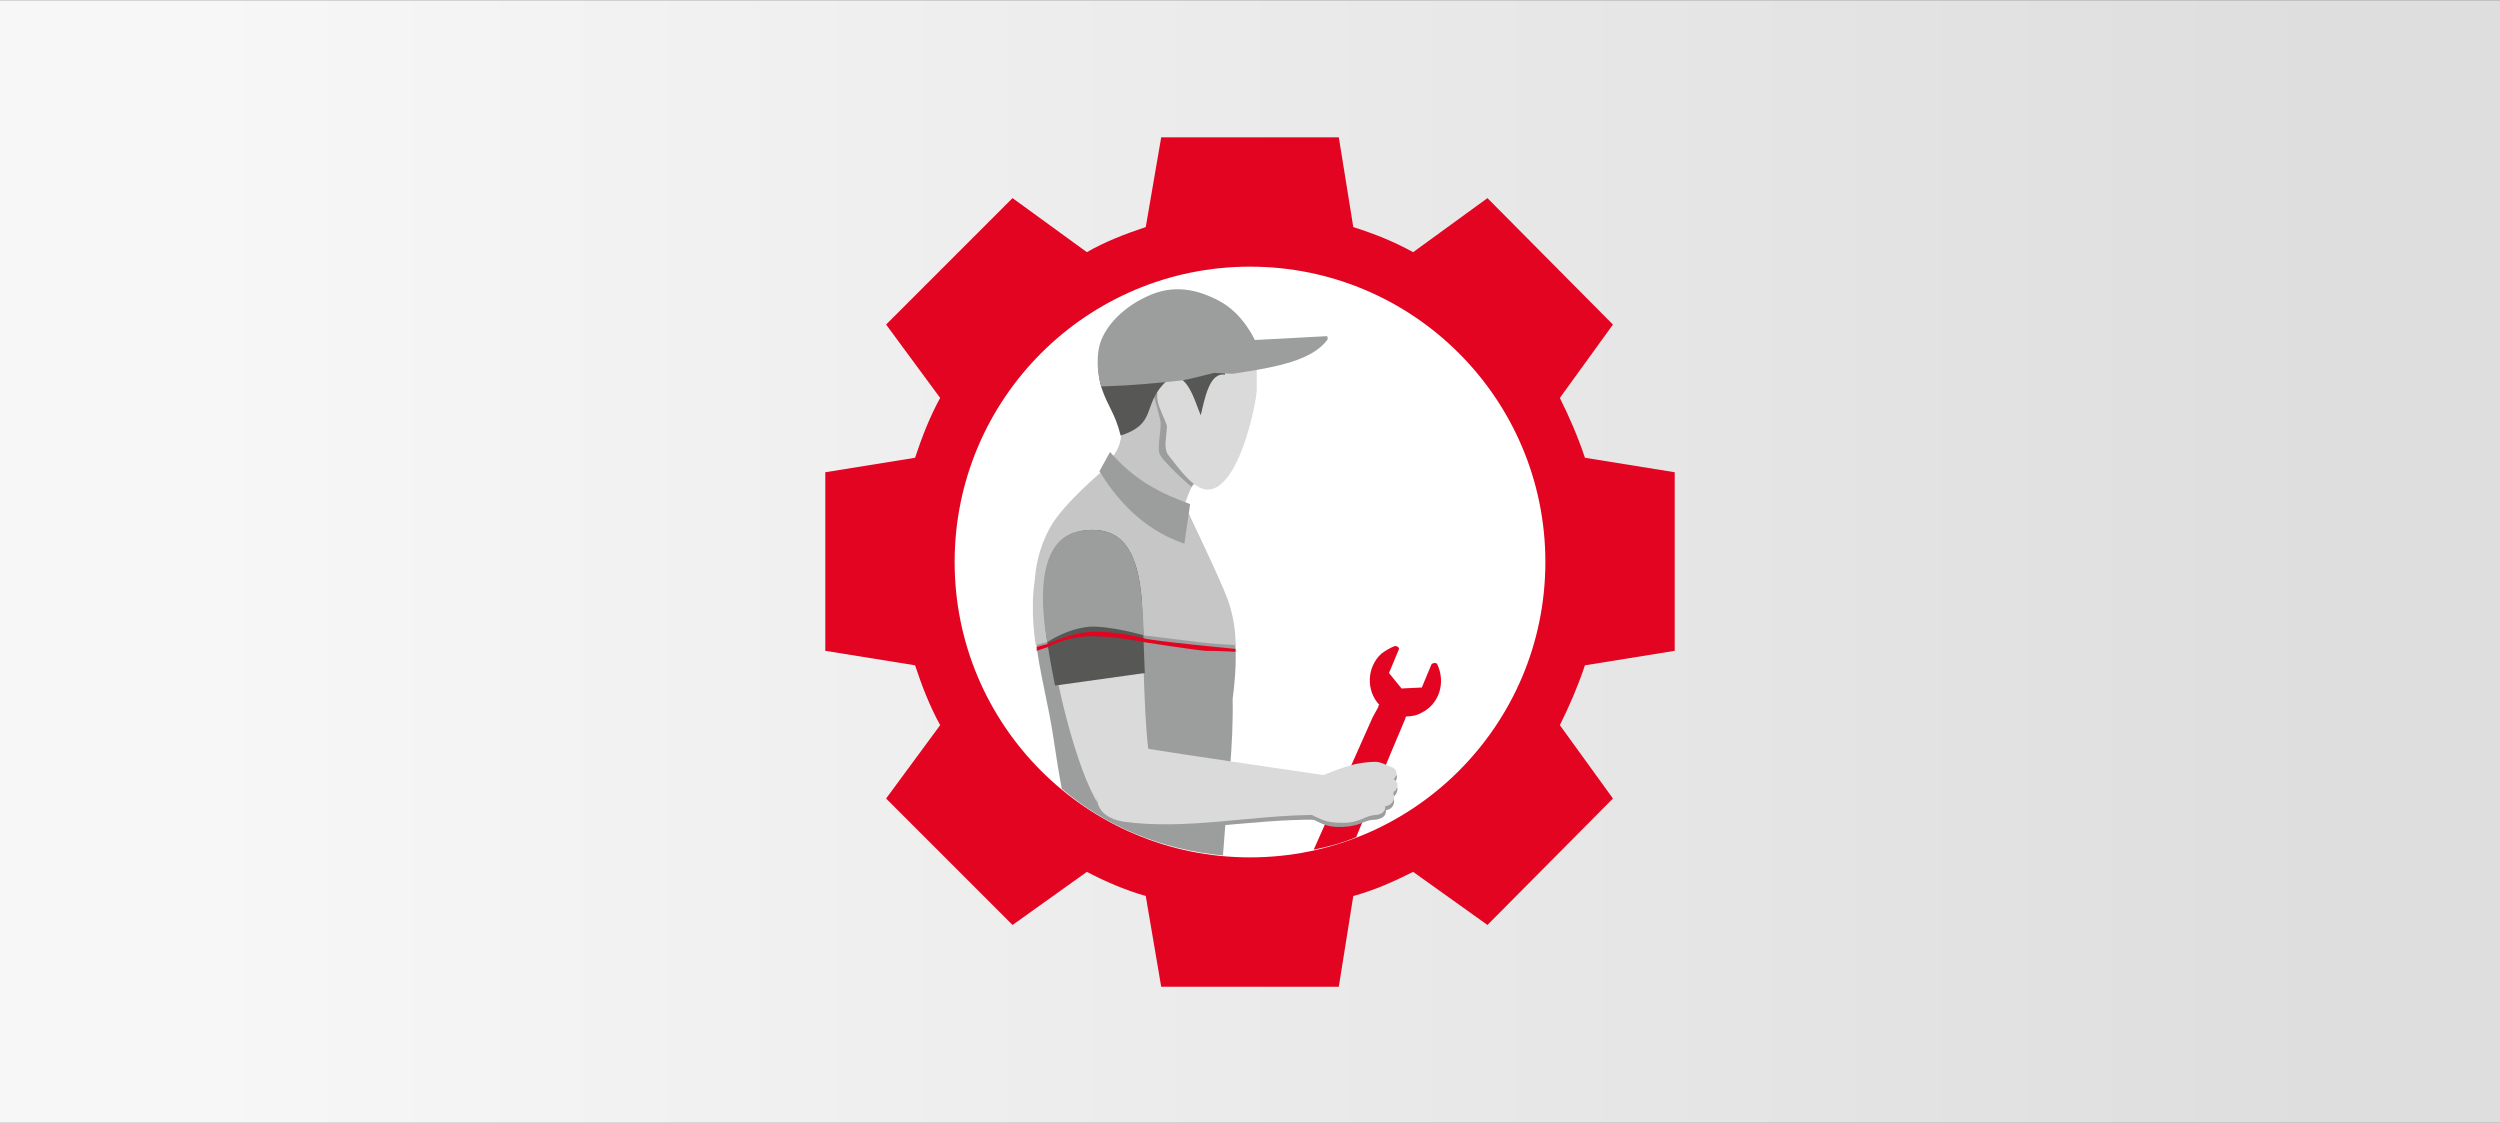
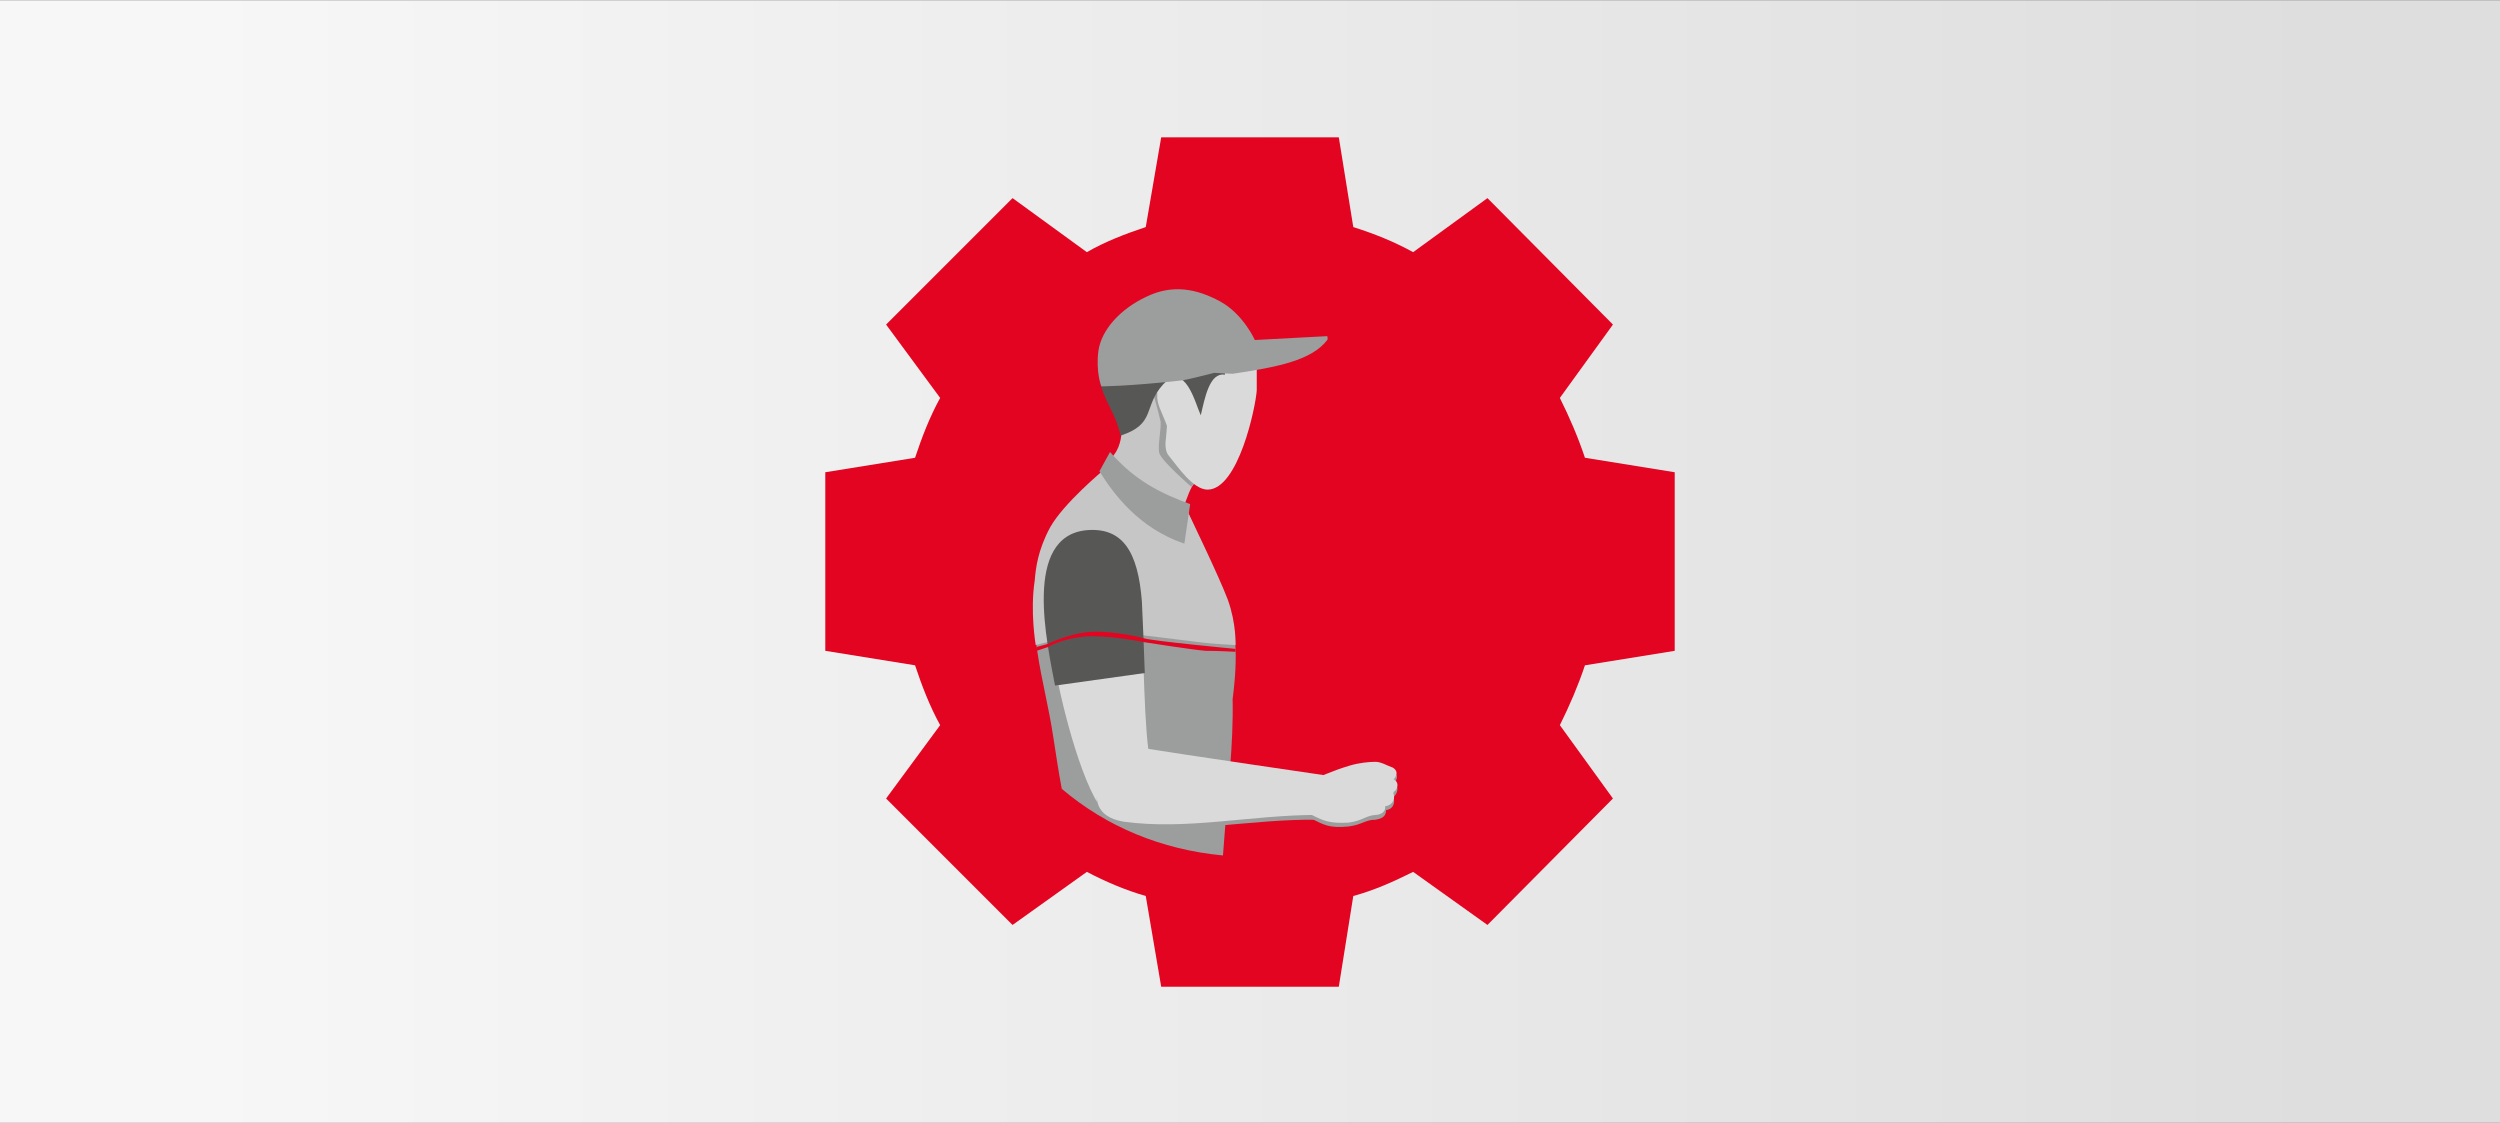
<svg xmlns="http://www.w3.org/2000/svg" xml:space="preserve" width="325px" height="146px" style="shape-rendering:geometricPrecision; text-rendering:geometricPrecision; image-rendering:optimizeQuality; fill-rule:evenodd; clip-rule:evenodd" viewBox="0 0 25900 11630">
  <rect x="0" y="0" width="25900" height="11630" fill="#333333" stroke="none" />
  <defs>
    <style type="text/css">  .fil6 {fill:#575756;fill-rule:nonzero} .fil4 {fill:#9C9D9D;fill-rule:nonzero} .fil3 {fill:#C6C6C7;fill-rule:nonzero} .fil5 {fill:#DADADA;fill-rule:nonzero} .fil1 {fill:#E30421;fill-rule:nonzero} .fil2 {fill:white;fill-rule:nonzero} .fil0 {fill:url(#id0)}  </style>
    <linearGradient id="id0" gradientUnits="userSpaceOnUse" x1="24070" y1="6690" x2="2080" y2="6690">
      <stop offset="0" style="stop-opacity:1; stop-color:#DEDEDE" />
      <stop offset="1" style="stop-opacity:1; stop-color:#F7F7F7" />
    </linearGradient>
  </defs>
  <g id="Слой_x0020_1">
    <g id="_2347102236736">
      <rect class="fil0" width="25900" height="11630" />
      <g>
        <path class="fil1" d="M13870 10220l-1840 0 -160 -940c-210,-60 -420,-150 -610,-250l-770 550 -1310 -1310 560 -760c-110,-200 -190,-410 -260,-620l-930 -150 0 -1850 930 -150c70,-210 150,-420 260,-620l-560 -760 1310 -1310 770 560c190,-110 400,-190 610,-260l160 -930 1840 0 150 930c220,70 420,150 620,260l770 -560 1300 1310 -550 760c100,200 190,410 260,620l930 150 0 1850 -930 150c-70,210 -160,420 -260,620l550 760 -1300 1310 -770 -550c-200,100 -400,190 -620,250l-150 940z" />
-         <path class="fil2" d="M16010 5820c0,1690 -1370,3060 -3060,3060 -1690,0 -3060,-1370 -3060,-3060 0,-1690 1370,-3060 3060,-3060 1690,0 3060,1370 3060,3060z" />
-         <path class="fil1" d="M14310 6770c-150,140 -160,380 -20,530 -10,0 -10,10 -10,20l-60 110 -610 1370c150,-30 300,-70 440,-130l350 -850 160 -380c0,-10 0,-10 10,-20 50,0 110,-10 160,-40 180,-90 250,-310 160,-500 0,-10 -10,-10 -10,-10 -20,-10 -40,0 -50,10l-100 240 -210 10 -130 -160 100 -240c0,0 10,-10 0,-20 0,-10 -20,-20 -40,-20 -50,20 -100,50 -140,80z" />
        <path class="fil3" d="M11440 4860l590 740 150 -130c50,-120 90,-250 120,-320 90,-250 140,-170 390,-250l-620 -1360 -410 450c-20,210 -10,330 -50,560 -10,50 -30,110 -70,160 -30,50 -70,100 -100,150z" />
        <path class="fil4" d="M11430 4870c-430,430 -600,600 -670,950 -140,700 60,1210 150,1800 30,200 60,390 90,550 460,390 1030,630 1670,690 50,-690 110,-1140 100,-1620 120,-920 -110,-1110 -460,-1930l-880 -440z" />
        <path class="fil5" d="M10950 7010c80,420 330,1370 570,1460 30,20 100,20 130,20 280,0 440,-330 380,-430l-110 -170c-70,-270 -70,-1180 -100,-1650 -40,-510 -190,-760 -550,-730 -640,60 -400,1070 -320,1500z" />
        <path class="fil3" d="M10730 6680l120 -30c0,0 250,-140 390,-150 140,-10 610,80 610,80 0,0 420,50 570,70 150,20 380,30 380,30 0,0 10,-220 -80,-470 -90,-240 -410,-900 -410,-900l-880 -440c0,0 -410,340 -550,590 -130,240 -150,430 -160,550 -50,320 10,670 10,670z" />
        <path class="fil6" d="M10930 7100l930 -130c-10,-270 -20,-550 -30,-740 -40,-520 -200,-770 -570,-740 -670,60 -410,1180 -330,1610z" />
-         <path class="fil4" d="M10850 6650c0,0 200,-140 440,-160 220,-10 560,90 560,90 -10,-280 -10,-160 -20,-350 -40,-520 -200,-770 -570,-740 -520,20 -490,720 -410,1160z" />
        <path class="fil1" d="M10740 6740l120 -40c0,0 140,-90 400,-110 260,-10 590,60 590,60 0,0 510,80 640,90 130,0 310,10 310,10l0 -30c0,0 -850,-80 -950,-110 -100,-30 -430,-90 -610,-60 -180,20 -390,120 -390,120l-110 30 0 40z" />
        <path class="fil4" d="M11960 4120c0,0 50,180 60,230 20,50 -30,260 -10,340 20,80 320,340 320,340l10 10 30 -30 110 -220 -190 -620 -220 -290c0,0 -150,100 -150,110 10,10 40,130 40,130z" />
        <path class="fil5" d="M12900 3430l80 180c20,60 30,110 40,220 0,70 0,140 0,210 -10,170 -190,1030 -510,1030 -150,0 -310,-240 -400,-350 -40,-40 -40,-130 -30,-190l10 -120c-50,-140 -110,-230 -100,-320l-10 -170 190 -530 730 40z" />
-         <path class="fil6" d="M13020 3770c-10,-480 -380,-710 -770,-750 -500,-50 -1000,440 -840,990 70,210 140,260 200,500 370,-120 230,-300 440,-530 230,-240 330,190 390,320 40,-170 90,-450 250,-420 -20,-260 160,-340 330,-110z" />
+         <path class="fil6" d="M13020 3770c-10,-480 -380,-710 -770,-750 -500,-50 -1000,440 -840,990 70,210 140,260 200,500 370,-120 230,-300 440,-530 230,-240 330,190 390,320 40,-170 90,-450 250,-420 -20,-260 160,-340 330,-110" />
        <path class="fil4" d="M11500 4680c260,300 530,430 830,540l-60 410c-470,-160 -730,-510 -880,-750l110 -200z" />
        <path class="fil4" d="M14410 8100c110,30 60,130 30,150 -10,70 -130,120 -180,140l-70 50 -320 50 -210 -70c0,0 -50,-200 -50,-210 0,-20 230,-170 240,-170 20,0 570,50 560,60z" />
        <path class="fil4" d="M13980 7970c100,-30 200,-40 270,-40 60,0 120,40 180,60 90,50 10,120 10,120 -40,20 -120,50 -170,70 -50,10 -120,40 -170,60l-580 70 -20 -160c190,-70 320,-120 480,-180z" />
        <path class="fil4" d="M13980 8210c230,-30 330,-120 450,40 30,50 10,130 -70,140 0,70 -50,90 -110,100 -110,0 -130,50 -280,70 -200,20 -260,-20 -380,-80l-340 -180 250 -60c0,0 480,-30 480,-30z" />
        <path class="fil4" d="M11640 8550c670,90 1320,-70 2010,-60 10,-300 20,-280 90,-420 0,0 -1440,-210 -2010,-300 -170,0 -680,680 -90,780z" />
        <path class="fil5" d="M14410 8060c110,30 60,130 30,140 -20,80 -130,120 -180,150l-70 40 -320 60 -210 -70c0,0 -50,-200 -50,-220 0,-10 220,-160 240,-160 20,0 570,50 560,60z" />
        <path class="fil5" d="M13980 7930c100,-30 200,-40 270,-40 60,0 120,40 180,60 80,50 10,120 10,120 -40,20 -130,50 -170,60 -50,20 -120,40 -180,60l-570 70 -20 -150c190,-70 310,-130 480,-180z" />
        <path class="fil5" d="M13980 8160c230,-20 330,-110 450,50 30,40 10,130 -80,140 10,60 -50,90 -100,90 -110,10 -130,60 -280,80 -200,10 -260,-20 -380,-80l-350 -180 260 -60c0,0 480,-30 480,-40z" />
        <path class="fil5" d="M11640 8510c660,90 1320,-70 2010,-70 10,-290 20,-270 80,-410 0,0 -1440,-210 -2000,-300 -170,-10 -680,680 -90,780z" />
        <path class="fil4" d="M11410 4000c0,0 280,0 820,-60 40,0 350,-80 350,-80 0,0 160,10 190,10 470,-70 820,-140 980,-350 10,-10 0,-40 0,-40l-750 40c0,0 -120,-270 -360,-400 -240,-130 -490,-180 -760,-50 -280,130 -470,350 -500,560 -30,220 30,370 30,370z" />
      </g>
    </g>
  </g>
</svg>